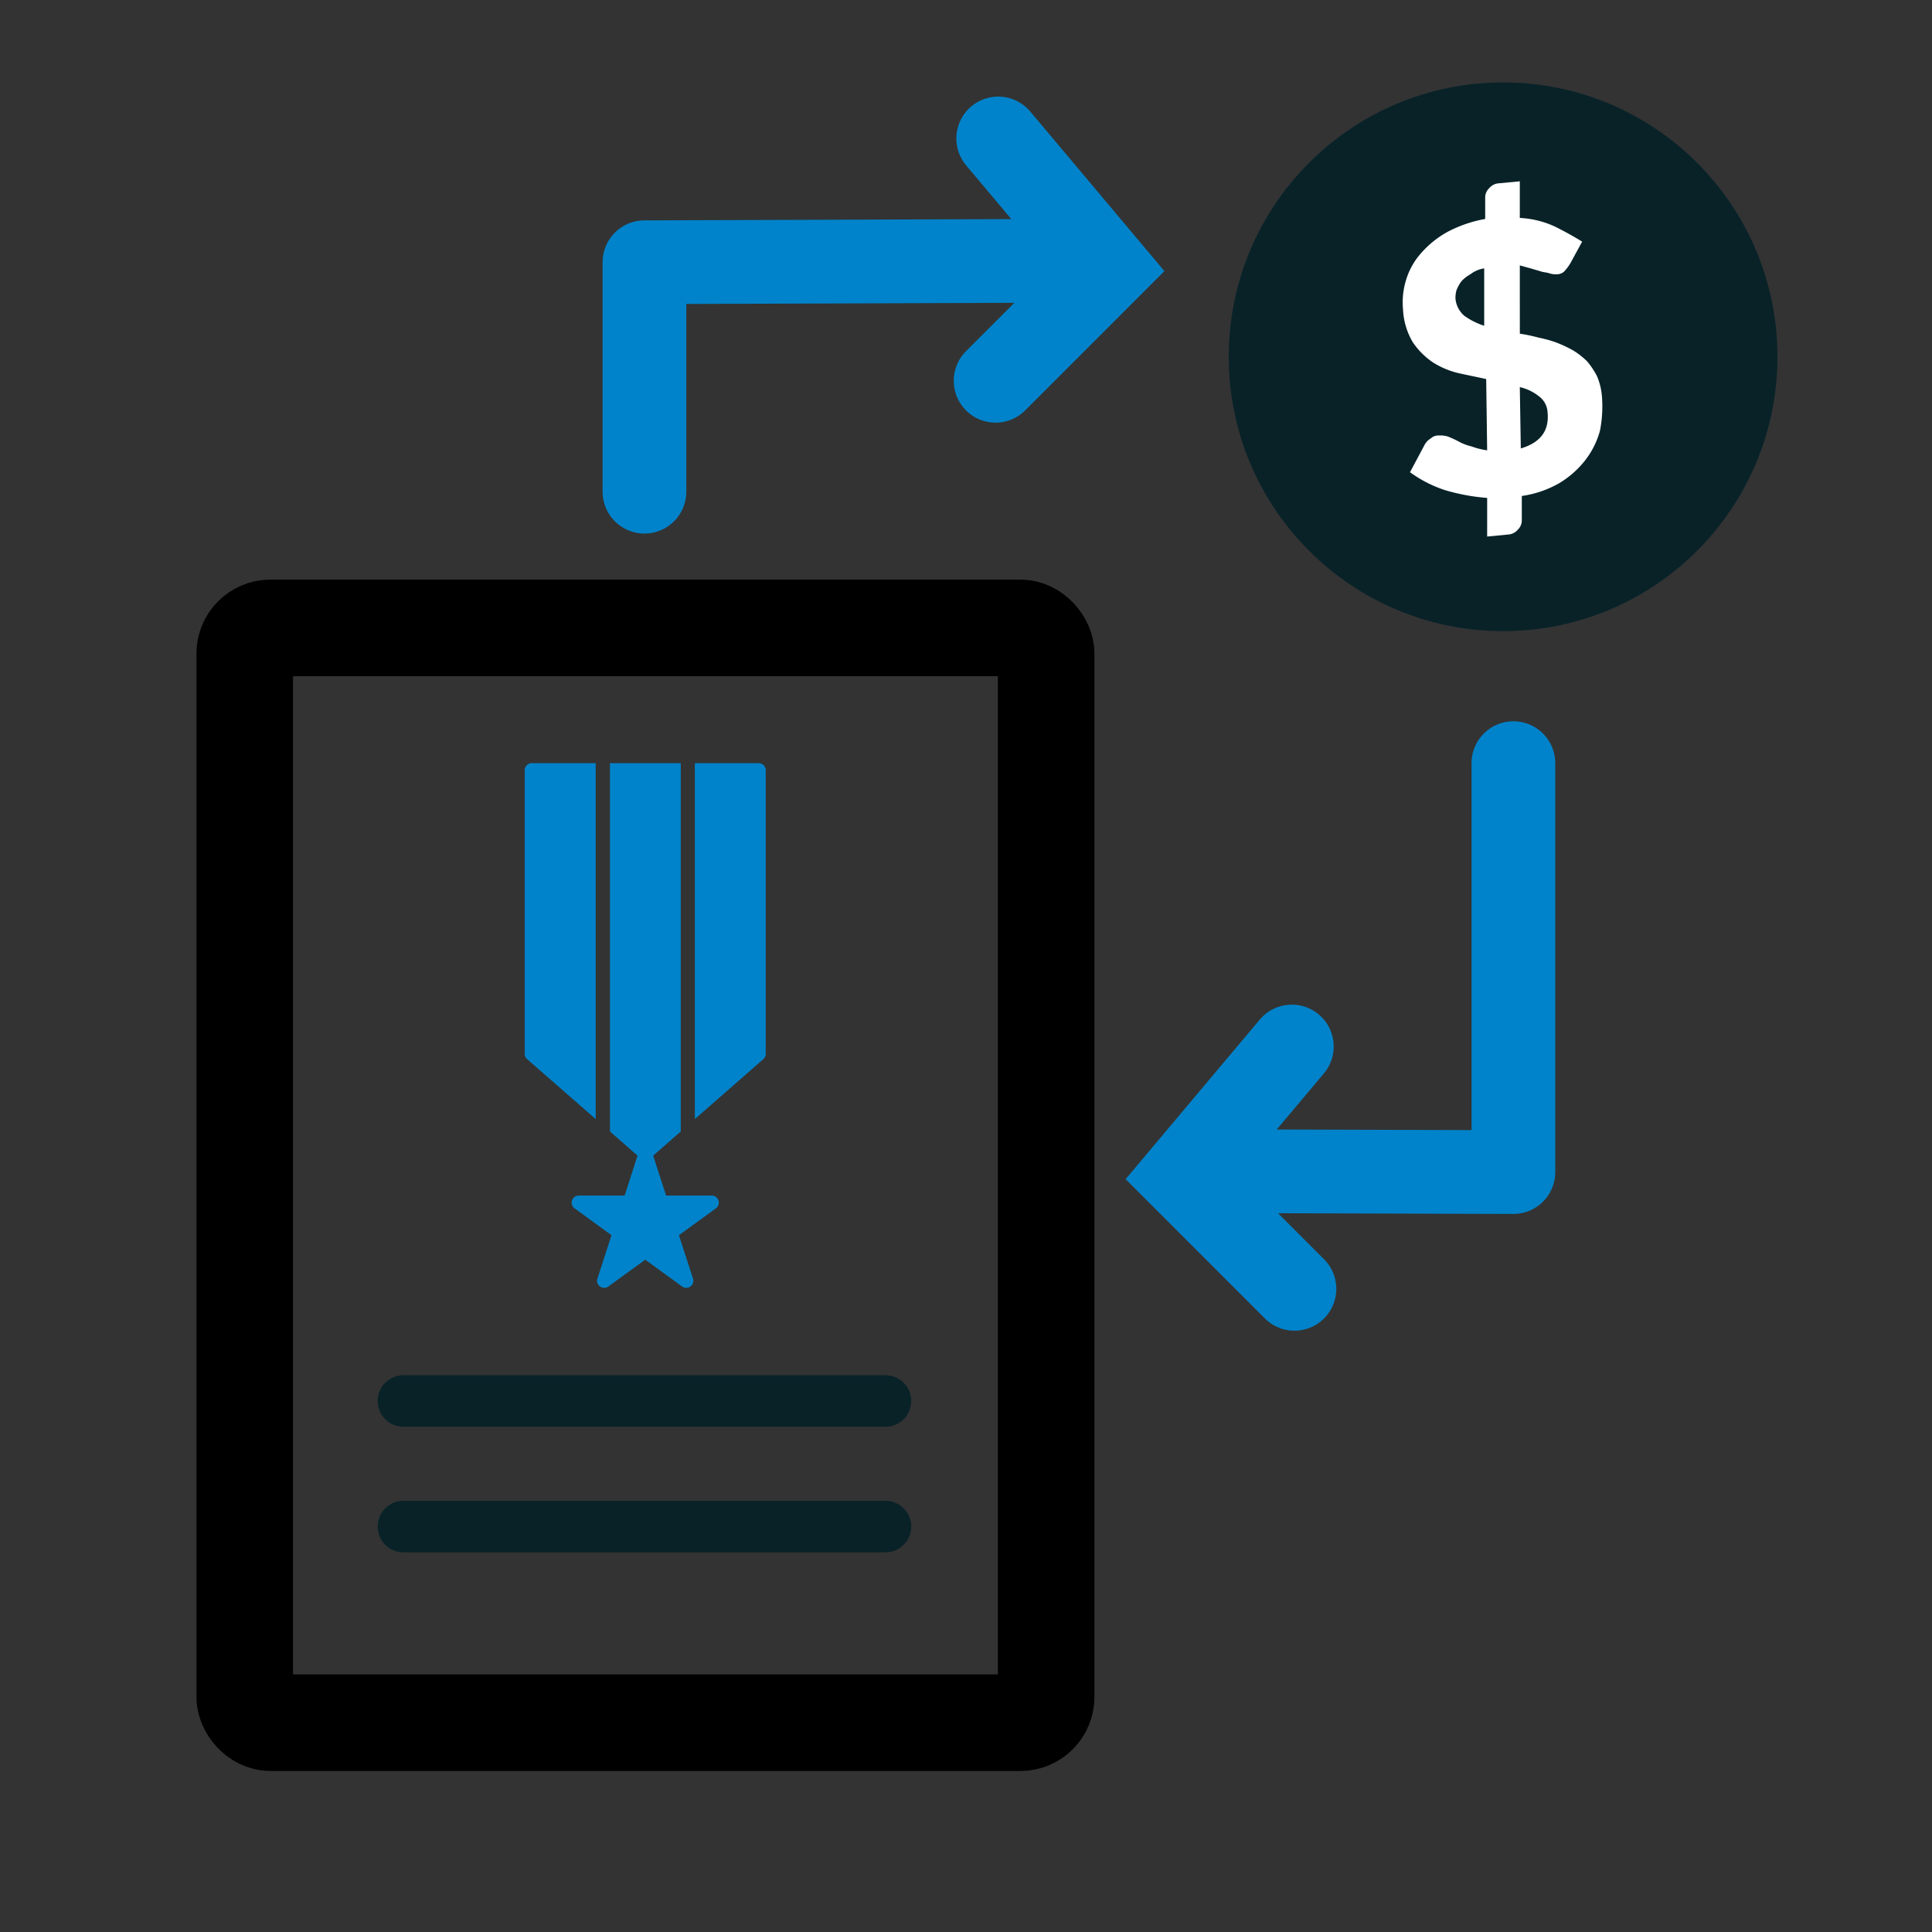
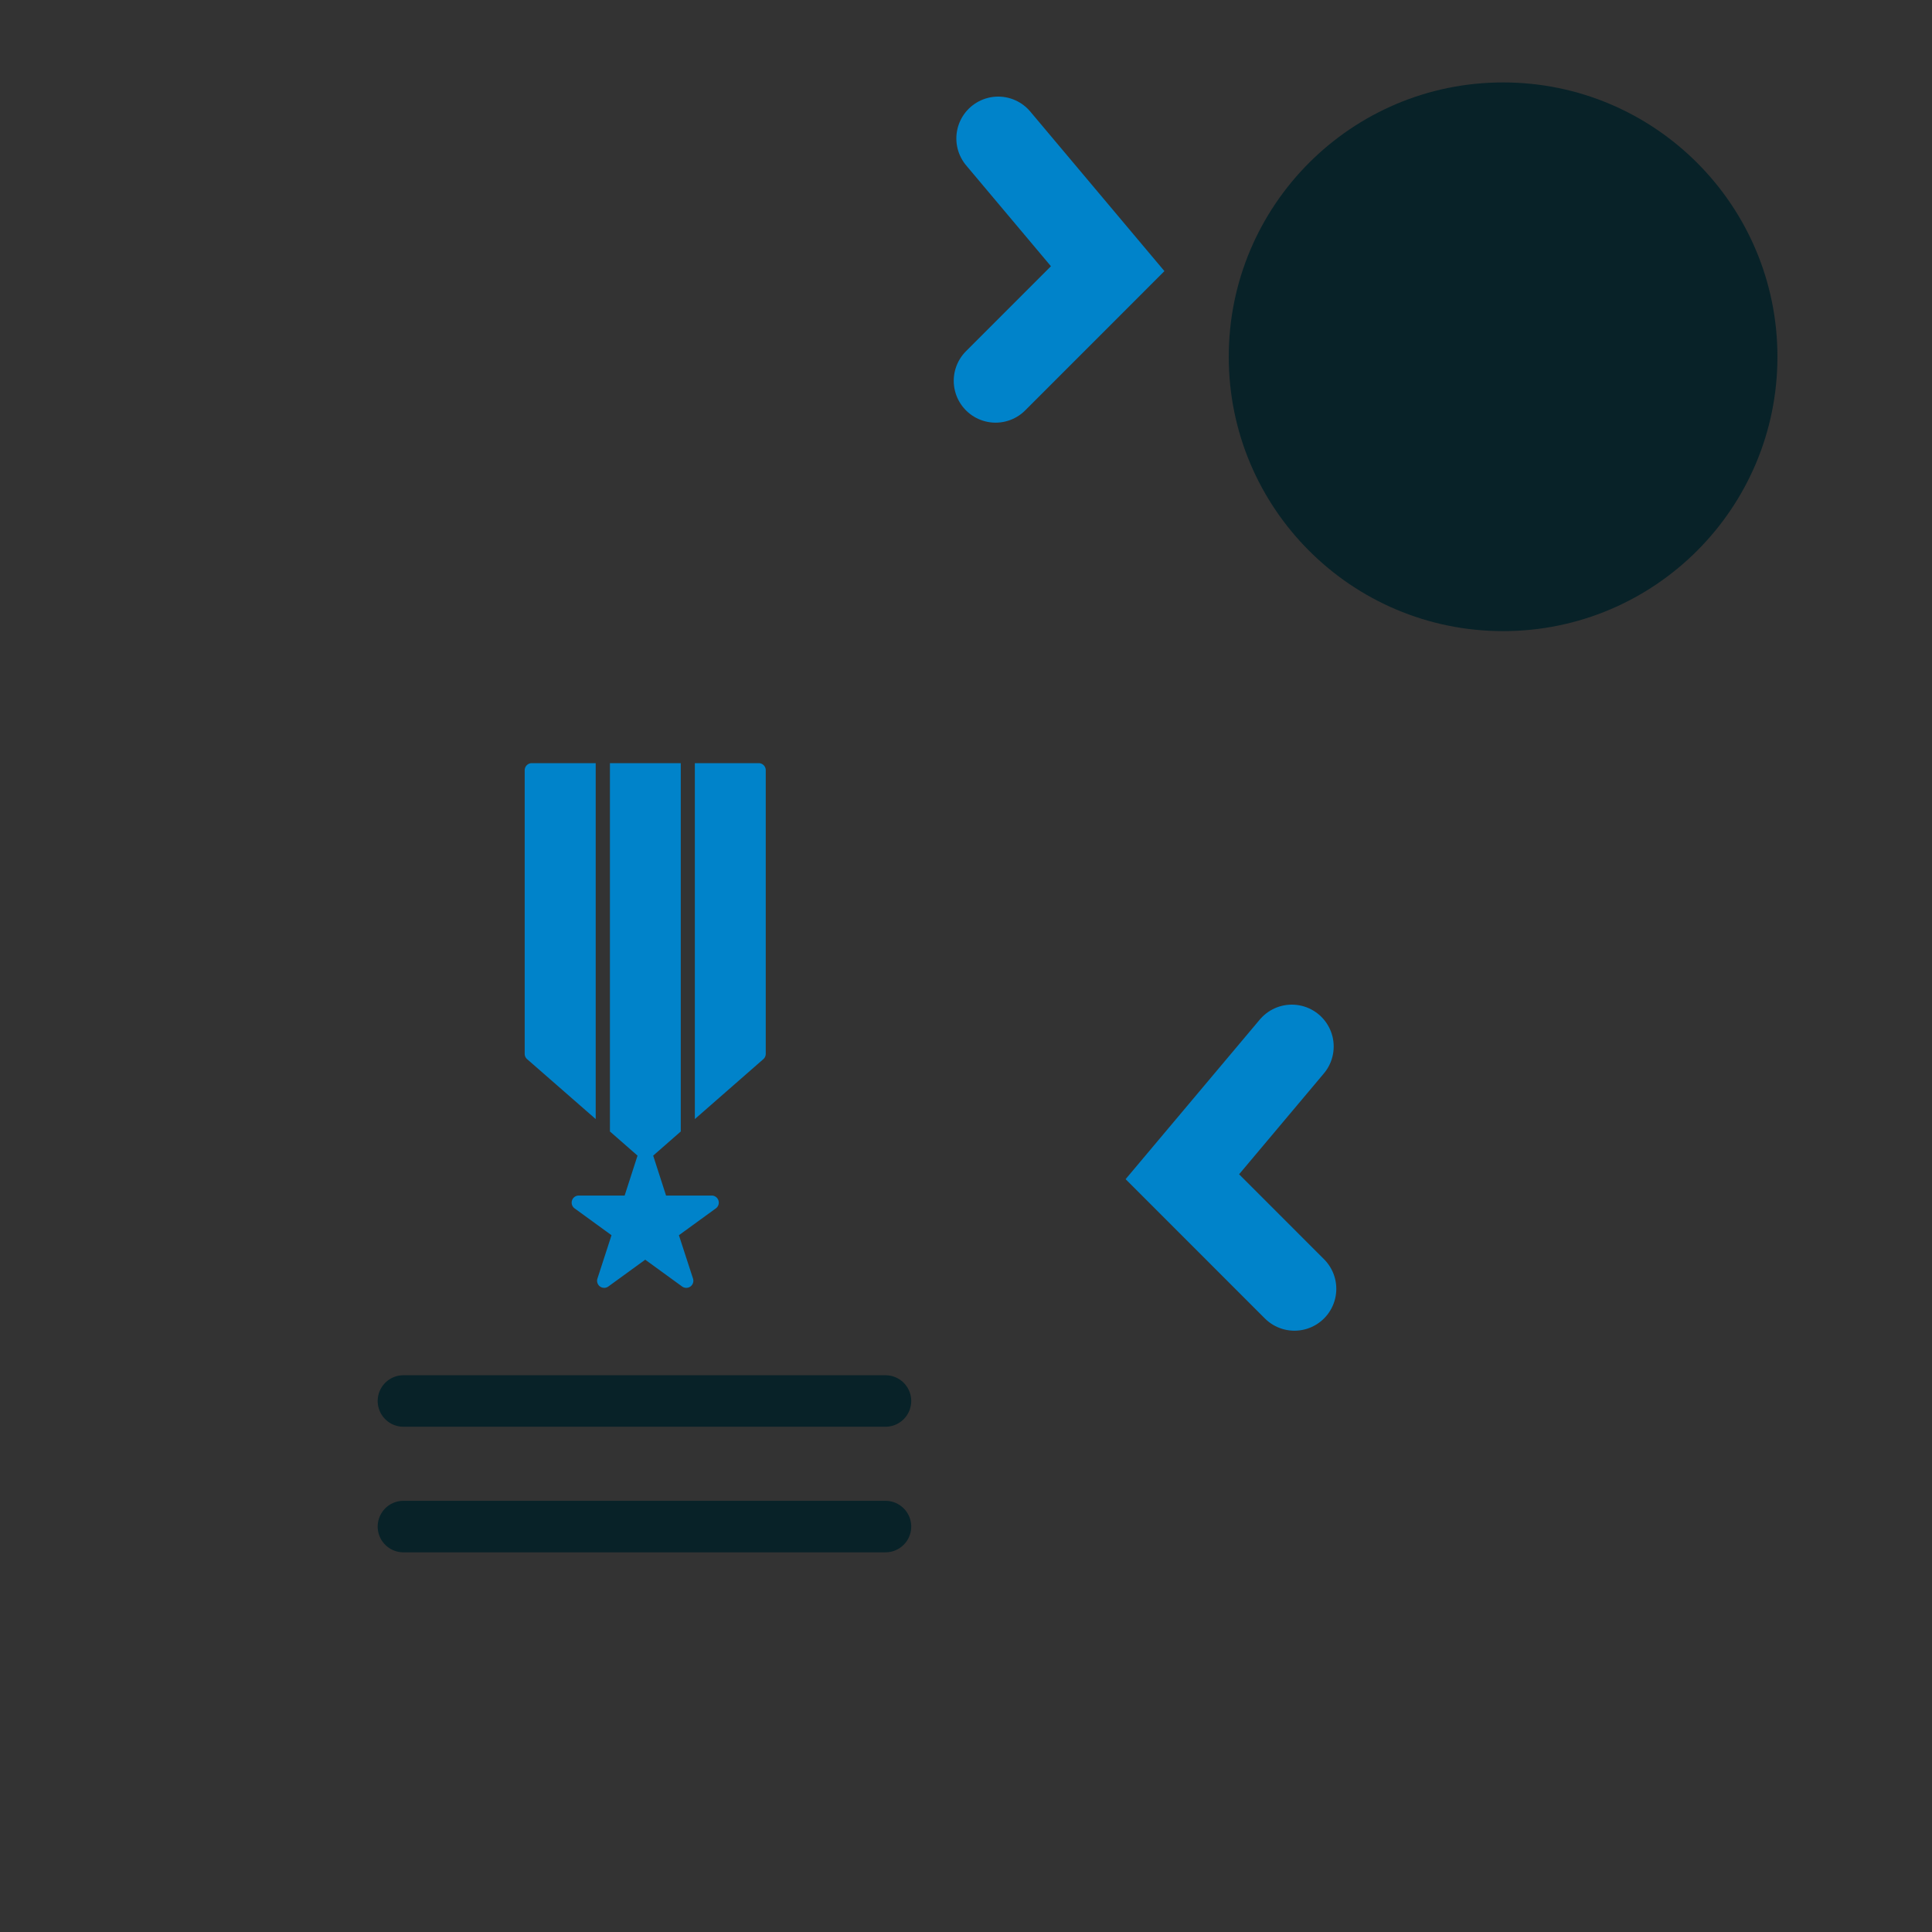
<svg xmlns="http://www.w3.org/2000/svg" id="Layer_1" data-name="Layer 1" viewBox="0 0 600 600">
  <rect x="0" y="0" width="600" height="600" fill="#333333" stroke="none" />
  <defs>
    <style>.cls-1{fill:#082228;}.cls-2{fill:#fff;}.cls-3{fill:#0083ca;}.cls-4,.cls-5,.cls-6,.cls-7{fill:none;}.cls-4{stroke:#000;stroke-width:30px;}.cls-4,.cls-5,.cls-7{stroke-miterlimit:10;}.cls-5{stroke:#082228;stroke-width:16px;}.cls-5,.cls-6,.cls-7{stroke-linecap:round;}.cls-6,.cls-7{stroke:#0083ca;stroke-width:26px;}.cls-6{stroke-linejoin:round;}</style>
  </defs>
  <circle class="cls-1" cx="466.8" cy="110.8" r="85.2" />
-   <path class="cls-2" d="M472,103.63a49.11,49.11,0,0,1,5.84,1.23,36.46,36.46,0,0,1,5.53,1.53,41.06,41.06,0,0,1,5.23,2.46,23.32,23.32,0,0,1,4.3,3.38,23.87,23.87,0,0,1,3.07,4.61,20,20,0,0,1,1.54,6.45,39.16,39.16,0,0,1-.62,10.45,26.06,26.06,0,0,1-4.61,9.22,29.48,29.48,0,0,1-8,7.07,32.69,32.69,0,0,1-11.67,4v7.37a4,4,0,0,1-1.23,3.08,4.26,4.26,0,0,1-3.07,1.53l-6.46.62v-12a62.27,62.27,0,0,1-13.21-2.45,39.13,39.13,0,0,1-10.75-5.53L442.5,138a5.15,5.15,0,0,1,1.84-1.84,3.46,3.46,0,0,1,2.46-.92,8.67,8.67,0,0,1,2.76.3,30.77,30.77,0,0,1,3.38,1.54,15.71,15.71,0,0,0,4,1.54,23.35,23.35,0,0,0,4.91,1.23l-.3-22.13c-2.77-.61-5.84-1.23-8.61-1.84a26.2,26.2,0,0,1-8-3.38,23.47,23.47,0,0,1-6.14-6.15,21.79,21.79,0,0,1-3.07-10.14,23.56,23.56,0,0,1,.92-9.21,22.09,22.09,0,0,1,4.61-8.3A30.51,30.51,0,0,1,449.56,72a40.17,40.17,0,0,1,11.68-4V61.53a3.94,3.94,0,0,1,1.23-3.07,4.27,4.27,0,0,1,3.07-1.54l6.45-.61V67.68a29.47,29.47,0,0,1,11.07,2.76q4.6,2.31,8.29,4.61l-3.69,6.76a16.22,16.22,0,0,1-1.84,2.46,3.46,3.46,0,0,1-2.46.92,6.14,6.14,0,0,1-2.15-.3c-.92-.31-1.84-.31-2.76-.62s-2.15-.61-3.08-.92c-1.23-.31-2.15-.62-3.38-.92ZM460.93,83.35a9.23,9.23,0,0,0-4.3,1.84,10.88,10.88,0,0,0-2.76,2.15,12.62,12.62,0,0,0-1.54,2.77,8.4,8.4,0,0,0-.31,2.76,8,8,0,0,0,2.77,5.23,22.66,22.66,0,0,0,6.14,3.07Zm11.37,55.92c6.15-1.84,8.91-5.53,8.3-11.37a6.61,6.61,0,0,0-2.77-4.91,14.78,14.78,0,0,0-5.84-2.77Z" />
  <path class="cls-3" d="M237.81,239.2v88.07a2.23,2.23,0,0,1-.75,1.66l-21.27,18.61V237h19.82a2.2,2.2,0,0,1,2.2,2.2ZM185,237H165.15a2.21,2.21,0,0,0-2.2,2.2v88.07a2.19,2.19,0,0,0,.75,1.66L185,347.54Zm36,134.29H206.85l-4-12.4,8.57-7.5V237h-22V351.39l8.57,7.5-4,12.4H179.76a2.2,2.2,0,0,0-1.29,4l11.44,8.32-4.37,13.46h0a2.2,2.2,0,0,0,3.39,2.46l11.45-8.32,11.45,8.32h0a2.2,2.2,0,0,0,3.39-2.46l-4.38-13.46,11.45-8.32a2.2,2.2,0,0,0-1.29-4Z" />
-   <rect class="cls-4" x="76" y="195" width="248.89" height="340" rx="8" />
  <line class="cls-5" x1="125.29" y1="435.09" x2="274.99" y2="435.09" />
  <line class="cls-5" x1="125.29" y1="474.09" x2="274.99" y2="474.09" />
-   <polyline class="cls-6" points="200.14 152.7 200.14 81.44 327 81" />
  <polyline class="cls-7" points="310 43 344 83.44 309.19 118.26" />
-   <polyline class="cls-6" points="470 237 470 364 371.14 363.7" />
  <polyline class="cls-7" points="401.19 325 367.19 365.44 402 400.26" />
</svg>